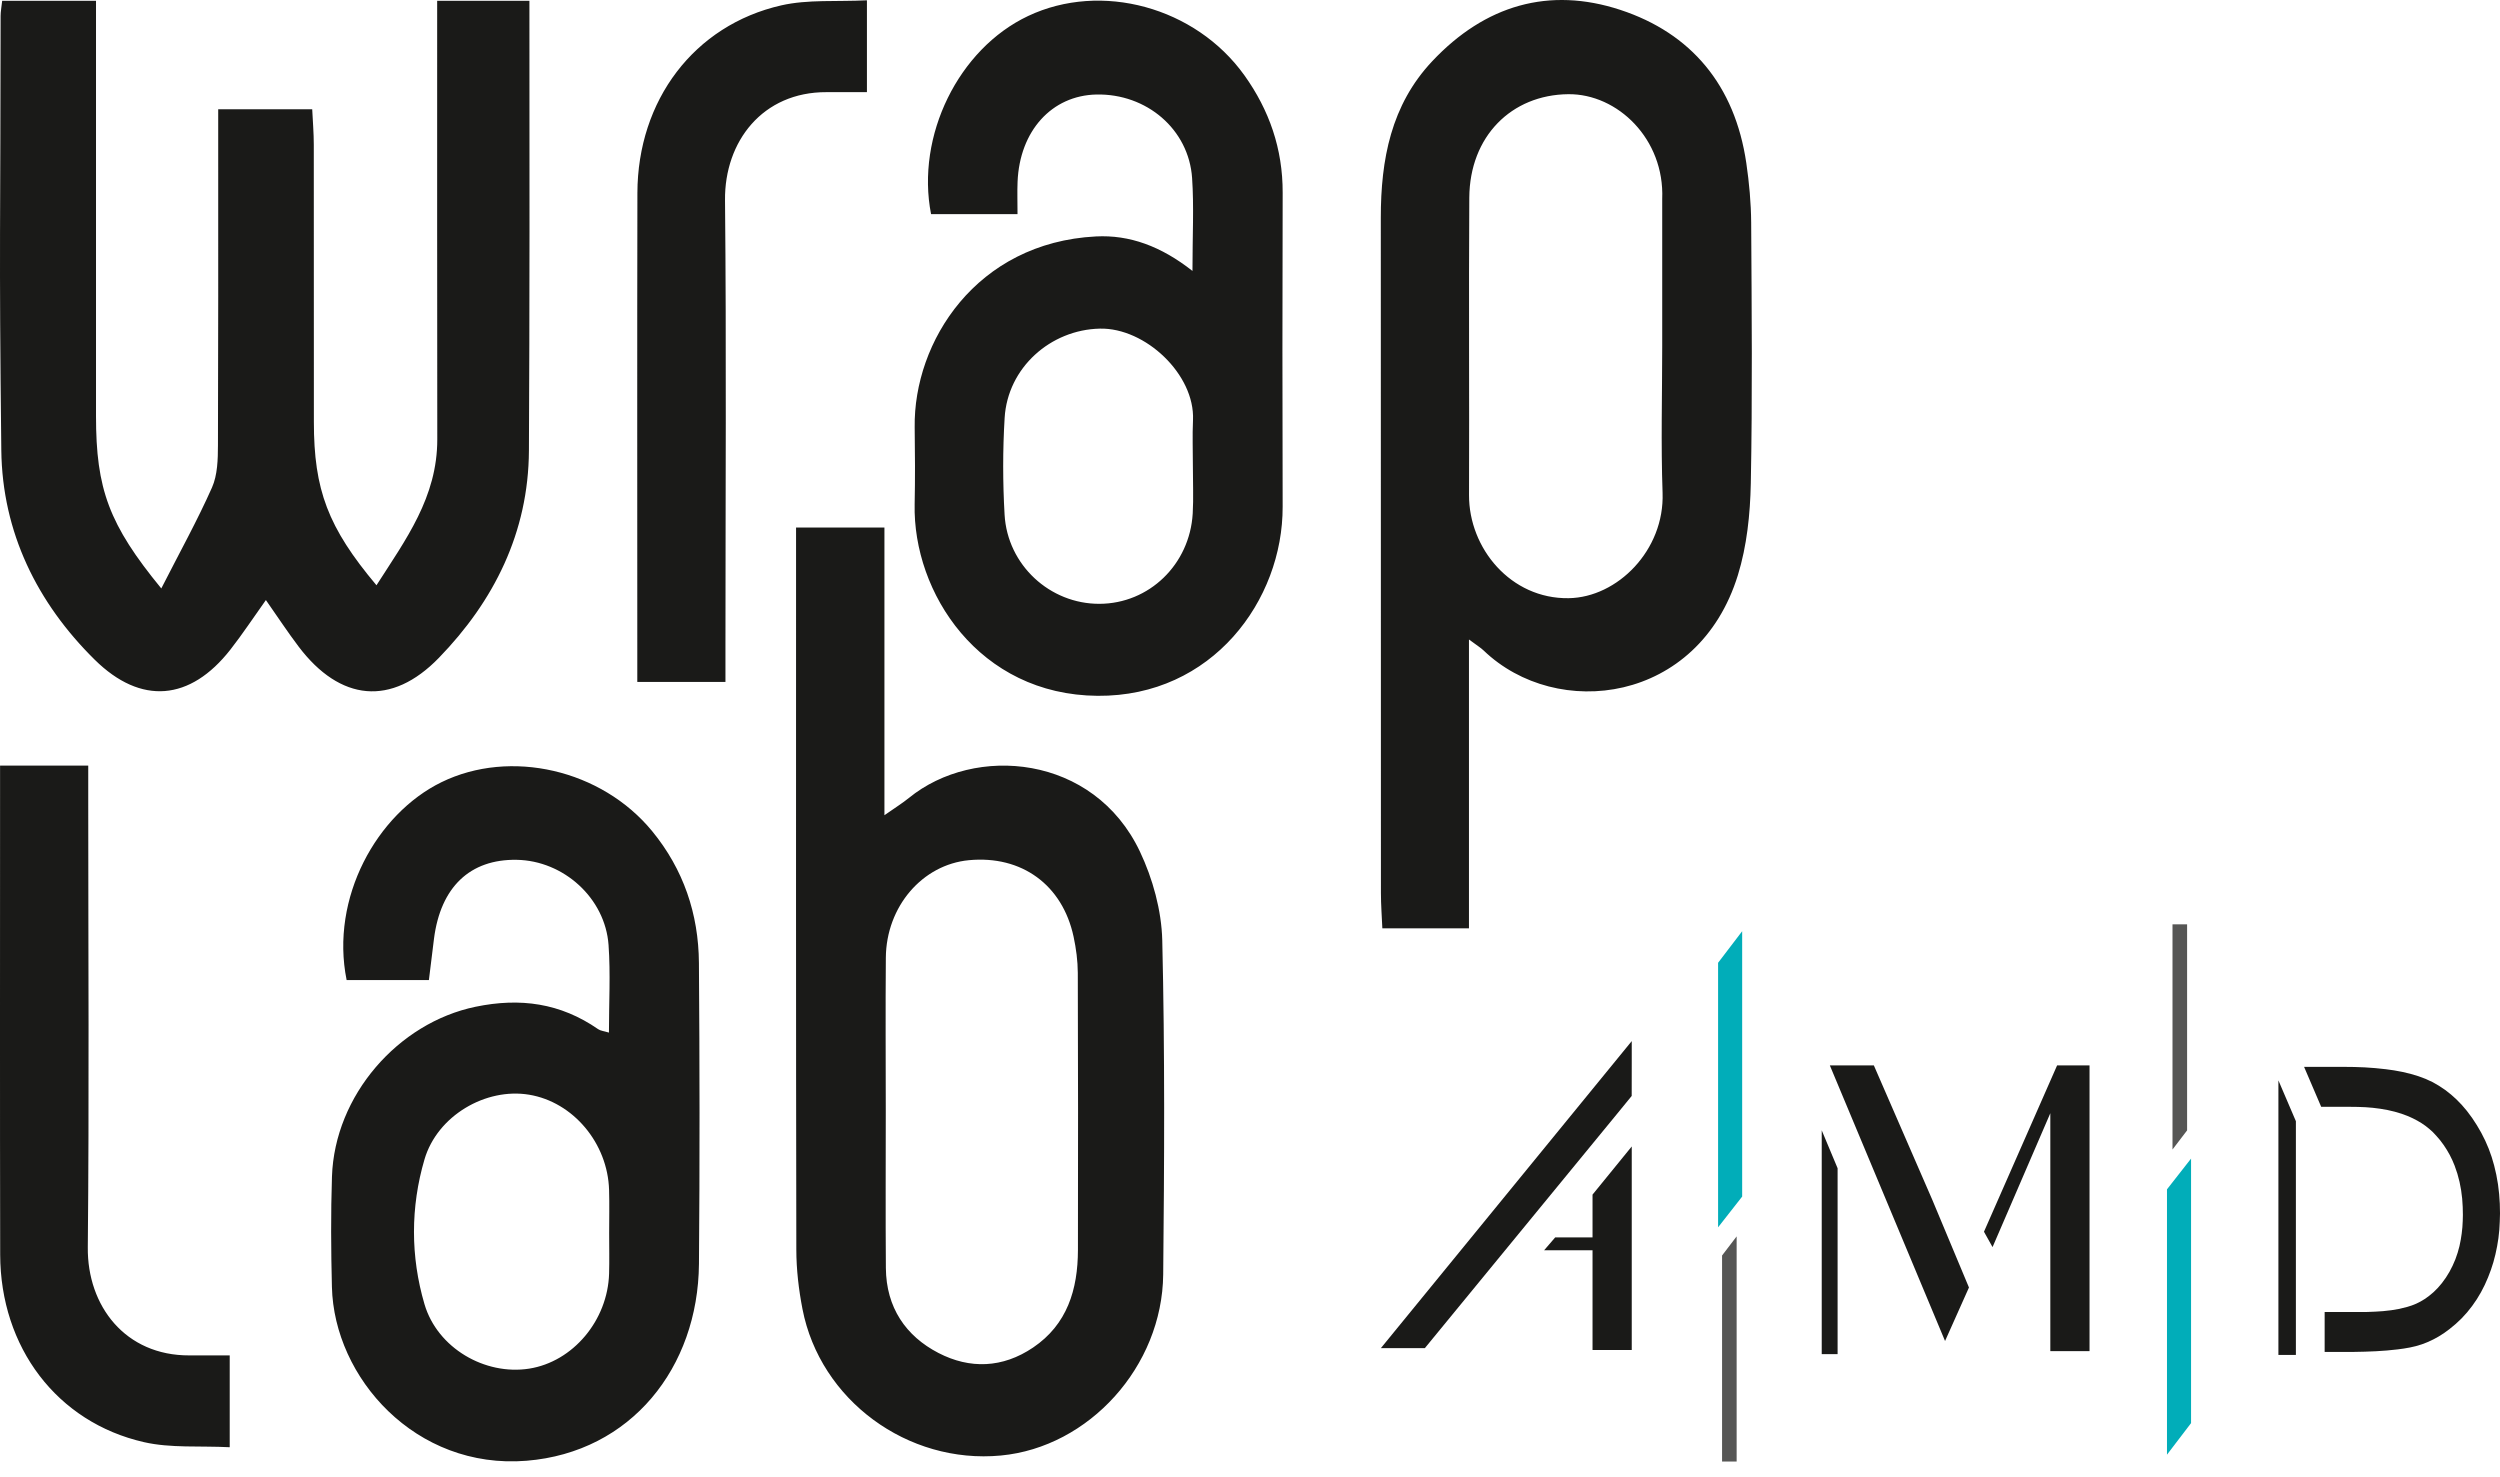
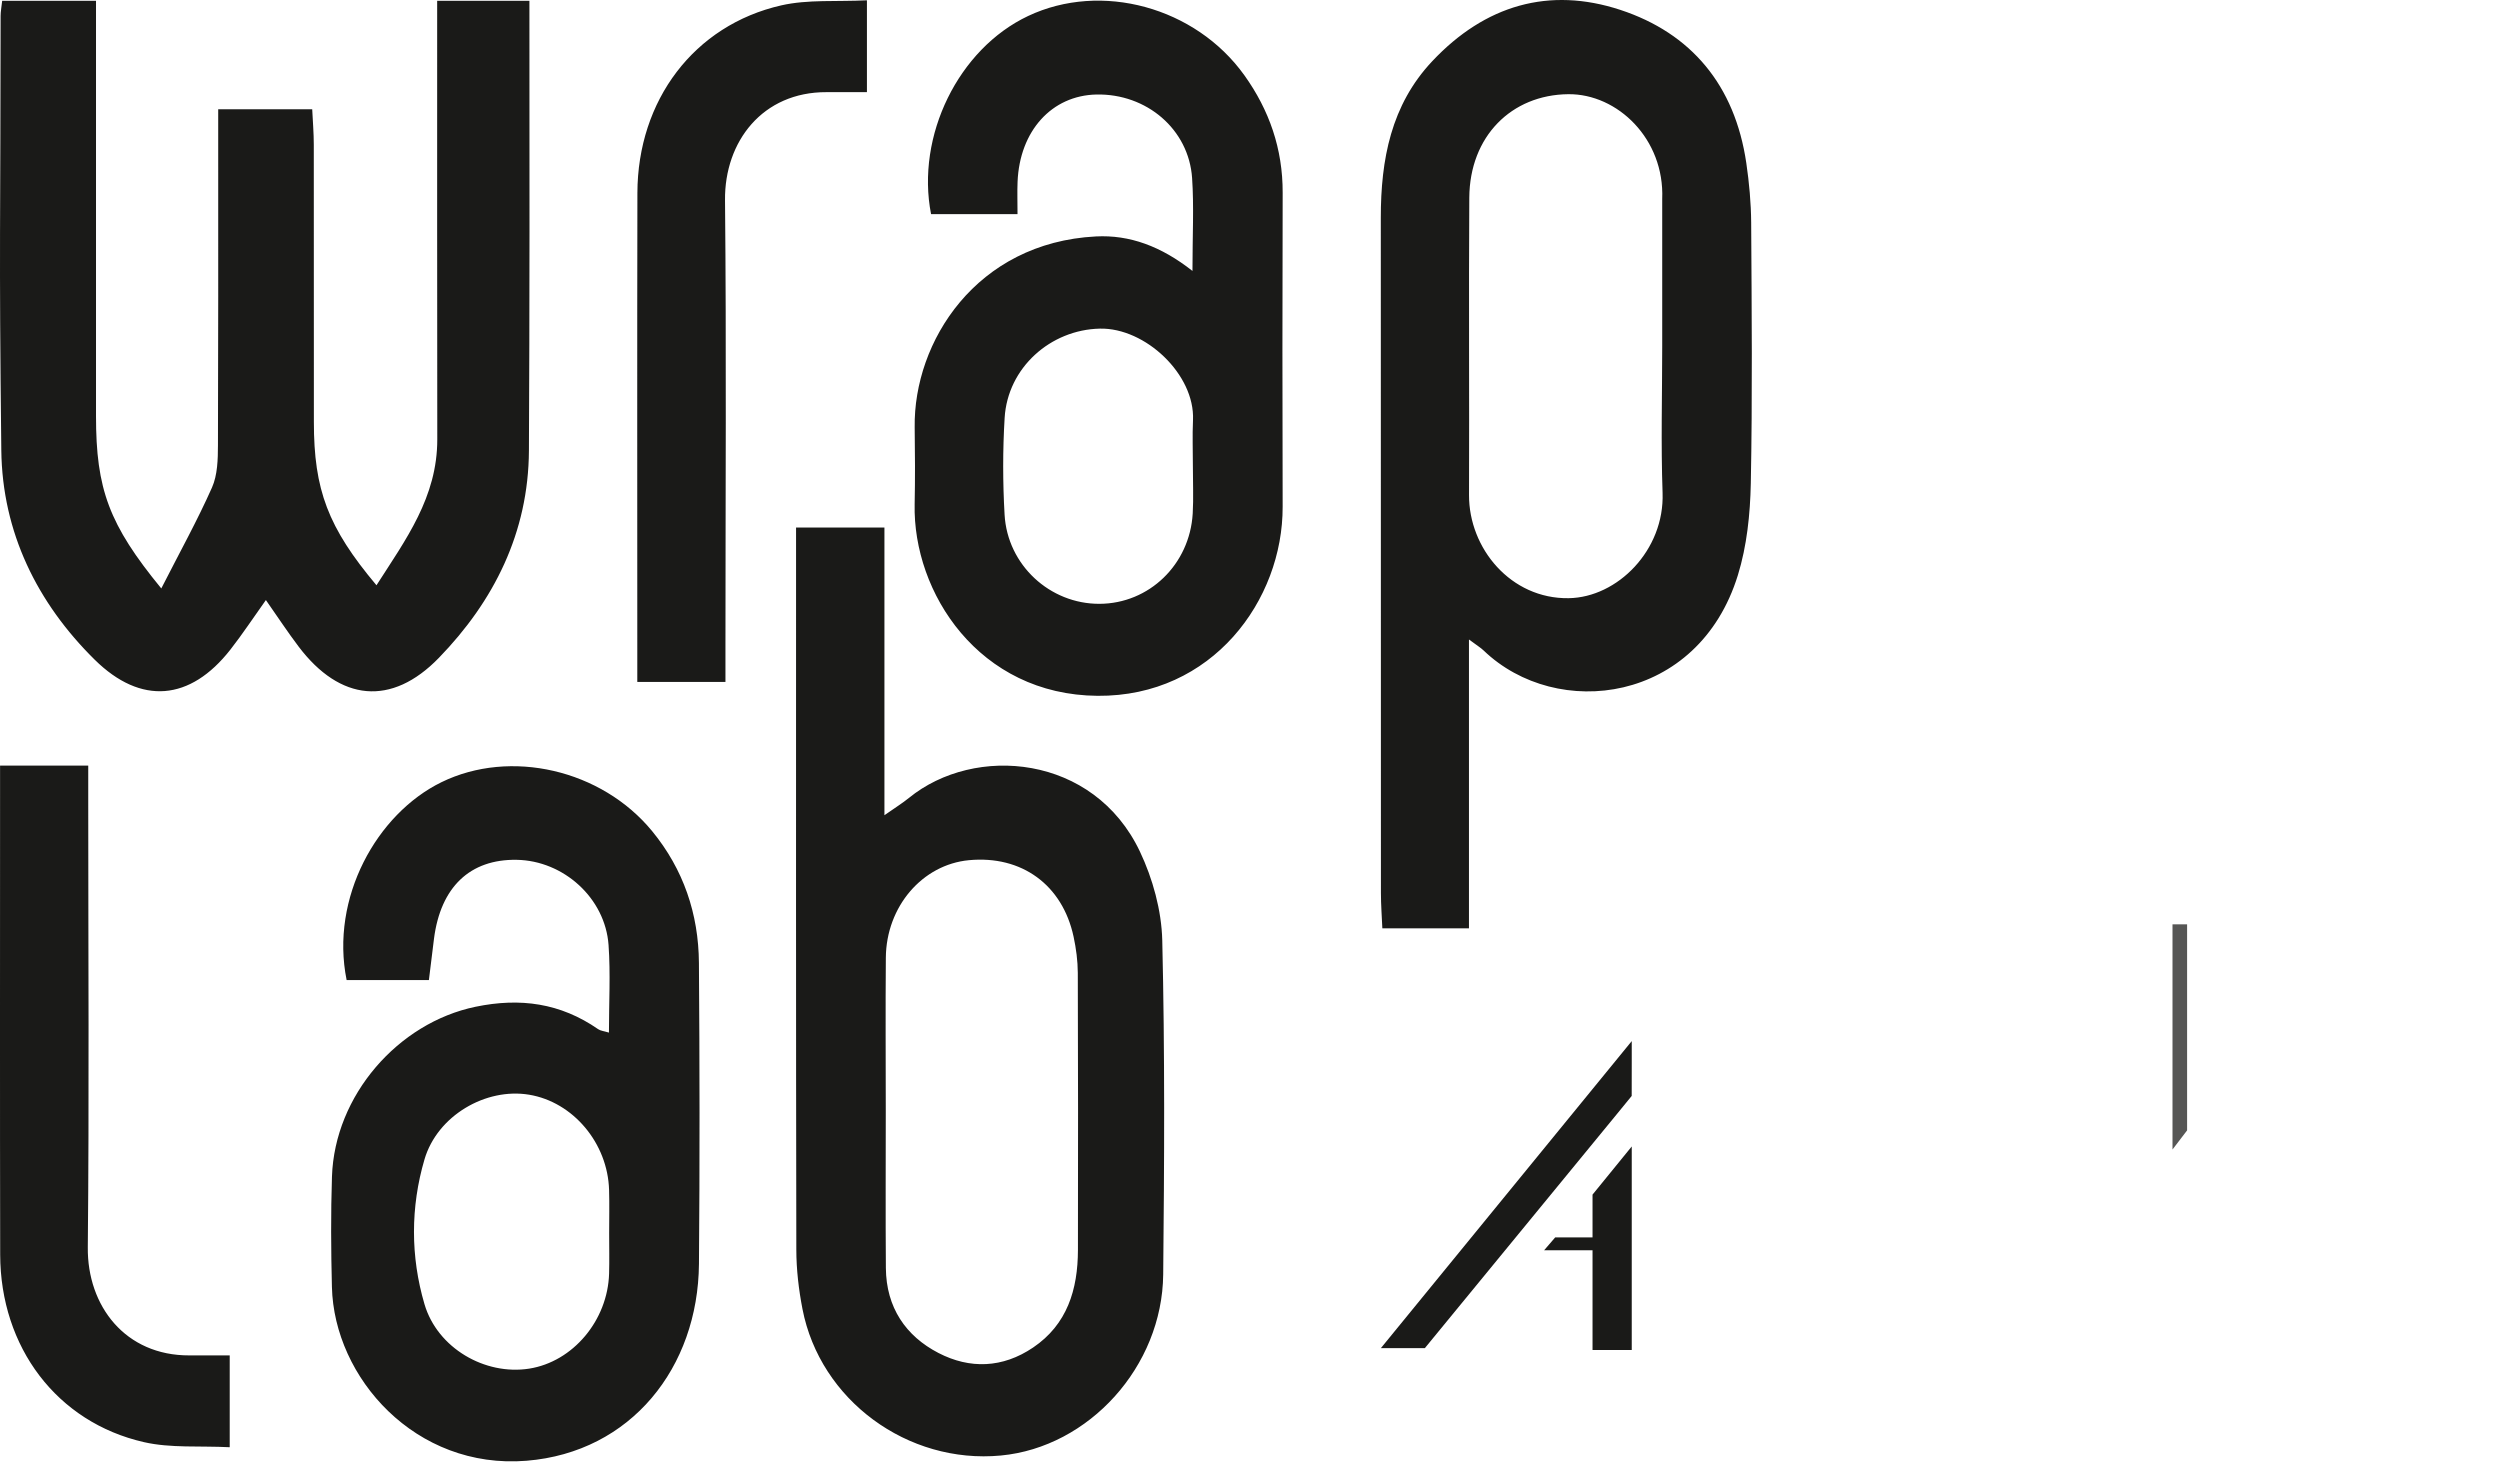
<svg xmlns="http://www.w3.org/2000/svg" width="149" height="88" viewBox="0 0 149 88" fill="none">
  <path d="M130.351 55.092V67.371L129.481 68.511V55.092H130.351Z" fill="#565655" />
-   <path fill-rule="evenodd" clip-rule="evenodd" d="M129.152 70.885V86.699L130.587 84.818V69.052L129.152 70.885Z" fill="#01ADB9" />
-   <path d="M102.635 87.107V74.828L103.504 73.689V87.107H102.635Z" fill="#565655" />
-   <path fill-rule="evenodd" clip-rule="evenodd" d="M103.833 71.316V55.501L102.398 57.382V73.148L103.833 71.316Z" fill="#01ADB9" />
-   <path d="M135.793 80.754V64.391L136.835 66.824V80.754H135.793ZM144.988 67.463L144.789 67.287L144.559 67.102L144.308 66.93L144.059 66.784L143.809 66.654L143.551 66.536L143.137 66.38L142.724 66.257L142.307 66.159L141.861 66.081L141.418 66.025L140.973 65.989L140.529 65.972L140.102 65.967H138.343L137.323 63.585H139.672L140.305 63.592L140.938 63.615L141.57 63.66L142.2 63.726L142.693 63.795L143.183 63.886L143.668 64.001L144.145 64.145L144.564 64.301L144.969 64.489L145.358 64.71L145.732 64.96L146.085 65.238L146.42 65.54L146.734 65.866L147.028 66.212L147.338 66.628L147.622 67.064L147.884 67.515L148.119 67.981L148.326 68.461L148.503 68.955L148.65 69.458L148.781 70.02L148.881 70.59L148.949 71.164L148.988 71.741L149 72.32L148.986 72.812L148.959 73.304L148.906 73.793L148.828 74.279L148.727 74.761L148.605 75.228L148.457 75.687L148.286 76.137L148.092 76.578L147.869 77.013L147.618 77.434L147.341 77.835L147.039 78.217L146.711 78.576L146.359 78.908L145.986 79.216L145.681 79.44L145.364 79.644L145.034 79.826L144.694 79.985L144.343 80.121L143.991 80.228L143.633 80.31L143.271 80.373L142.908 80.423L142.256 80.49L141.602 80.534L140.947 80.56L140.292 80.574H138.549V78.196H140.636L141.098 78.193L141.57 78.174L142.033 78.144L142.516 78.09L142.994 78.01L143.48 77.889L143.741 77.806L144.012 77.697L144.266 77.57L144.517 77.419L144.746 77.256L145.032 77.019L145.295 76.758L145.534 76.478L145.777 76.144L145.993 75.791L146.179 75.428L146.342 75.051L146.477 74.66L146.585 74.265L146.661 73.888L146.717 73.522L146.758 73.144L146.779 72.768L146.788 72.412L146.778 71.938L146.746 71.438L146.683 70.939L146.589 70.443L146.459 69.95L146.293 69.467L146.158 69.146L146.003 68.831L145.83 68.53L145.641 68.24L145.43 67.956L145.204 67.694L144.988 67.463Z" fill="#1A1A18" />
-   <path d="M108.575 80.705V67.367L109.521 69.628V80.705H108.575ZM115.159 71.495L111.682 63.499H109.059L115.925 79.924L117.35 76.735L115.159 71.495ZM122.603 63.499L118.245 73.411L118.756 74.327L122.199 66.348V80.529H124.536V63.499H122.603Z" fill="#1A1A18" />
  <path d="M82.3 80.349L84.922 80.347L96.38 66.382L97.249 65.318L97.252 63.404V62.049L82.3 80.349ZM94.915 71.199V73.748L92.691 73.747L92.03 74.515H94.915V80.459H97.252V68.329L94.915 71.199Z" fill="#1A1A18" />
  <path d="M9.613 35.071C10.716 32.908 11.762 31.022 12.636 29.054C12.964 28.313 12.988 27.383 12.99 26.538C13.013 16.84 13.005 18.522 13.005 8.825V6.513H18.608C18.642 7.227 18.702 7.929 18.702 8.631C18.709 17.931 18.706 15.85 18.707 25.15C18.707 29.195 19.54 31.432 22.438 34.882C24.183 32.154 26.066 29.641 26.062 26.182C26.052 18.219 26.053 8.892 26.055 0.047H31.553C31.563 9.125 31.567 18.658 31.524 26.853C31.499 31.742 29.434 35.83 26.158 39.207C23.332 42.122 20.267 41.797 17.803 38.543C17.142 37.672 16.54 36.752 15.847 35.763C15.098 36.813 14.453 37.795 13.733 38.715C11.341 41.772 8.408 42.045 5.643 39.317C2.221 35.939 0.134 31.734 0.078 26.833C-0.065 14.413 0.032 13.37 0.036 0.949C0.037 0.693 0.087 0.437 0.129 0.047H5.722V2.105V24.801C5.722 29.148 6.488 31.261 9.613 35.071ZM0.004 45.63V47.29C0.004 56.45 -0.009 65.61 0.011 74.77C0.022 80.296 3.393 84.772 8.585 85.953C10.179 86.316 11.88 86.163 13.691 86.255V80.782C12.911 80.782 12.099 80.778 11.288 80.782C7.464 80.798 5.198 77.833 5.233 74.346C5.318 65.518 5.259 56.689 5.259 47.861V45.63H0.004ZM36.306 73.511C36.306 72.648 36.327 71.784 36.301 70.922C36.221 68.129 34.154 65.677 31.534 65.244C28.957 64.816 26.064 66.49 25.298 69.105C24.466 71.943 24.464 74.889 25.299 77.729C26.07 80.35 28.91 81.984 31.538 81.571C34.145 81.161 36.222 78.698 36.302 75.902C36.324 75.105 36.306 74.308 36.306 73.511ZM36.293 61.543C36.293 59.751 36.391 58.03 36.27 56.325C36.072 53.525 33.586 51.291 30.791 51.245C28.011 51.2 26.26 52.871 25.866 55.947C25.765 56.732 25.673 57.517 25.562 58.412H20.659C19.669 53.512 22.457 48.506 26.309 46.62C30.417 44.611 35.858 45.863 38.874 49.544C40.729 51.808 41.635 54.456 41.656 57.394C41.7 63.371 41.708 69.348 41.658 75.326C41.607 81.507 37.61 86.553 31.385 87.061C24.762 87.6 19.912 82.109 19.782 76.703C19.728 74.514 19.713 72.319 19.785 70.131C19.942 65.282 23.731 60.959 28.342 60.003C31.002 59.452 33.398 59.78 35.647 61.337C35.792 61.438 35.992 61.451 36.293 61.543ZM52.792 66.228C52.792 69.344 52.774 72.46 52.798 75.575C52.816 77.928 53.987 79.63 55.93 80.636C57.802 81.606 59.757 81.542 61.573 80.313C63.603 78.941 64.241 76.864 64.245 74.494C64.255 68.992 64.257 63.489 64.237 57.987C64.234 57.266 64.137 56.533 63.986 55.828C63.321 52.733 60.889 50.971 57.75 51.267C54.972 51.53 52.821 54.028 52.796 57.079C52.771 60.129 52.791 63.179 52.792 66.228ZM47.445 31.441H52.712V48.587C53.367 48.128 53.788 47.868 54.171 47.557C58.094 44.36 65.19 44.958 67.938 50.751C68.703 52.363 69.228 54.264 69.271 56.047C69.429 62.679 69.393 69.317 69.327 75.952C69.273 81.452 64.899 86.253 59.653 86.749C54.093 87.275 48.879 83.448 47.827 78.015C47.602 76.857 47.463 75.659 47.461 74.479C47.436 60.876 47.445 47.273 47.445 33.671V31.441ZM37.983 40.643V38.983C37.983 29.823 37.97 20.663 37.989 11.504C38.001 5.977 41.371 1.501 46.564 0.32C48.157 -0.042 49.859 0.11 51.669 0.018V5.492C50.89 5.492 50.078 5.495 49.267 5.492C45.443 5.476 43.177 8.44 43.211 11.928C43.297 20.755 43.238 29.584 43.237 38.412V40.643H37.983ZM71.096 27.815C71.096 26.887 71.061 25.957 71.103 25.031C71.221 22.323 68.265 19.526 65.551 19.586C62.616 19.651 60.057 21.907 59.876 24.906C59.761 26.821 59.763 28.755 59.873 30.672C60.044 33.681 62.579 35.998 65.526 35.988C68.486 35.979 70.911 33.645 71.086 30.599C71.139 29.674 71.094 28.743 71.096 27.815ZM71.071 16.148C71.071 14.046 71.165 12.32 71.049 10.61C70.852 7.707 68.338 5.573 65.351 5.633C62.685 5.687 60.769 7.801 60.647 10.841C60.623 11.428 60.644 12.018 60.644 12.762H55.491C54.58 8.1 57.122 2.917 61.274 0.954C65.638 -1.11 71.254 0.423 74.161 4.482C75.649 6.559 76.455 8.871 76.447 11.487C76.43 17.724 76.426 23.962 76.446 30.198C76.463 35.78 72.251 41.522 65.42 41.471C58.343 41.418 54.4 35.316 54.513 30.05C54.545 28.524 54.536 26.998 54.515 25.472C54.441 20.365 58.188 14.461 65.313 14.092C67.322 13.987 69.198 14.674 71.071 16.148ZM99.068 20.616V12.053C99.068 11.987 99.066 11.92 99.068 11.854C99.212 8.292 96.412 5.584 93.467 5.614C90.081 5.649 87.593 8.126 87.57 11.781C87.532 17.688 87.576 23.596 87.554 29.503C87.542 32.681 90.043 35.704 93.493 35.652C96.395 35.609 99.21 32.794 99.09 29.376C98.986 26.459 99.067 23.536 99.068 20.616ZM87.55 38.114V55.33H82.388C82.359 54.641 82.303 53.93 82.303 53.219C82.298 39.806 82.303 26.394 82.296 12.981C82.294 9.502 82.907 6.257 85.36 3.65C88.509 0.301 92.327 -0.805 96.57 0.588C100.789 1.974 103.4 5.075 104.08 9.718C104.252 10.892 104.362 12.087 104.37 13.273C104.401 18.451 104.448 23.632 104.348 28.809C104.312 30.641 104.113 32.544 103.578 34.278C101.22 41.924 92.791 42.964 88.425 38.77C88.248 38.6 88.033 38.473 87.55 38.114Z" fill="#1A1A18" />
</svg>